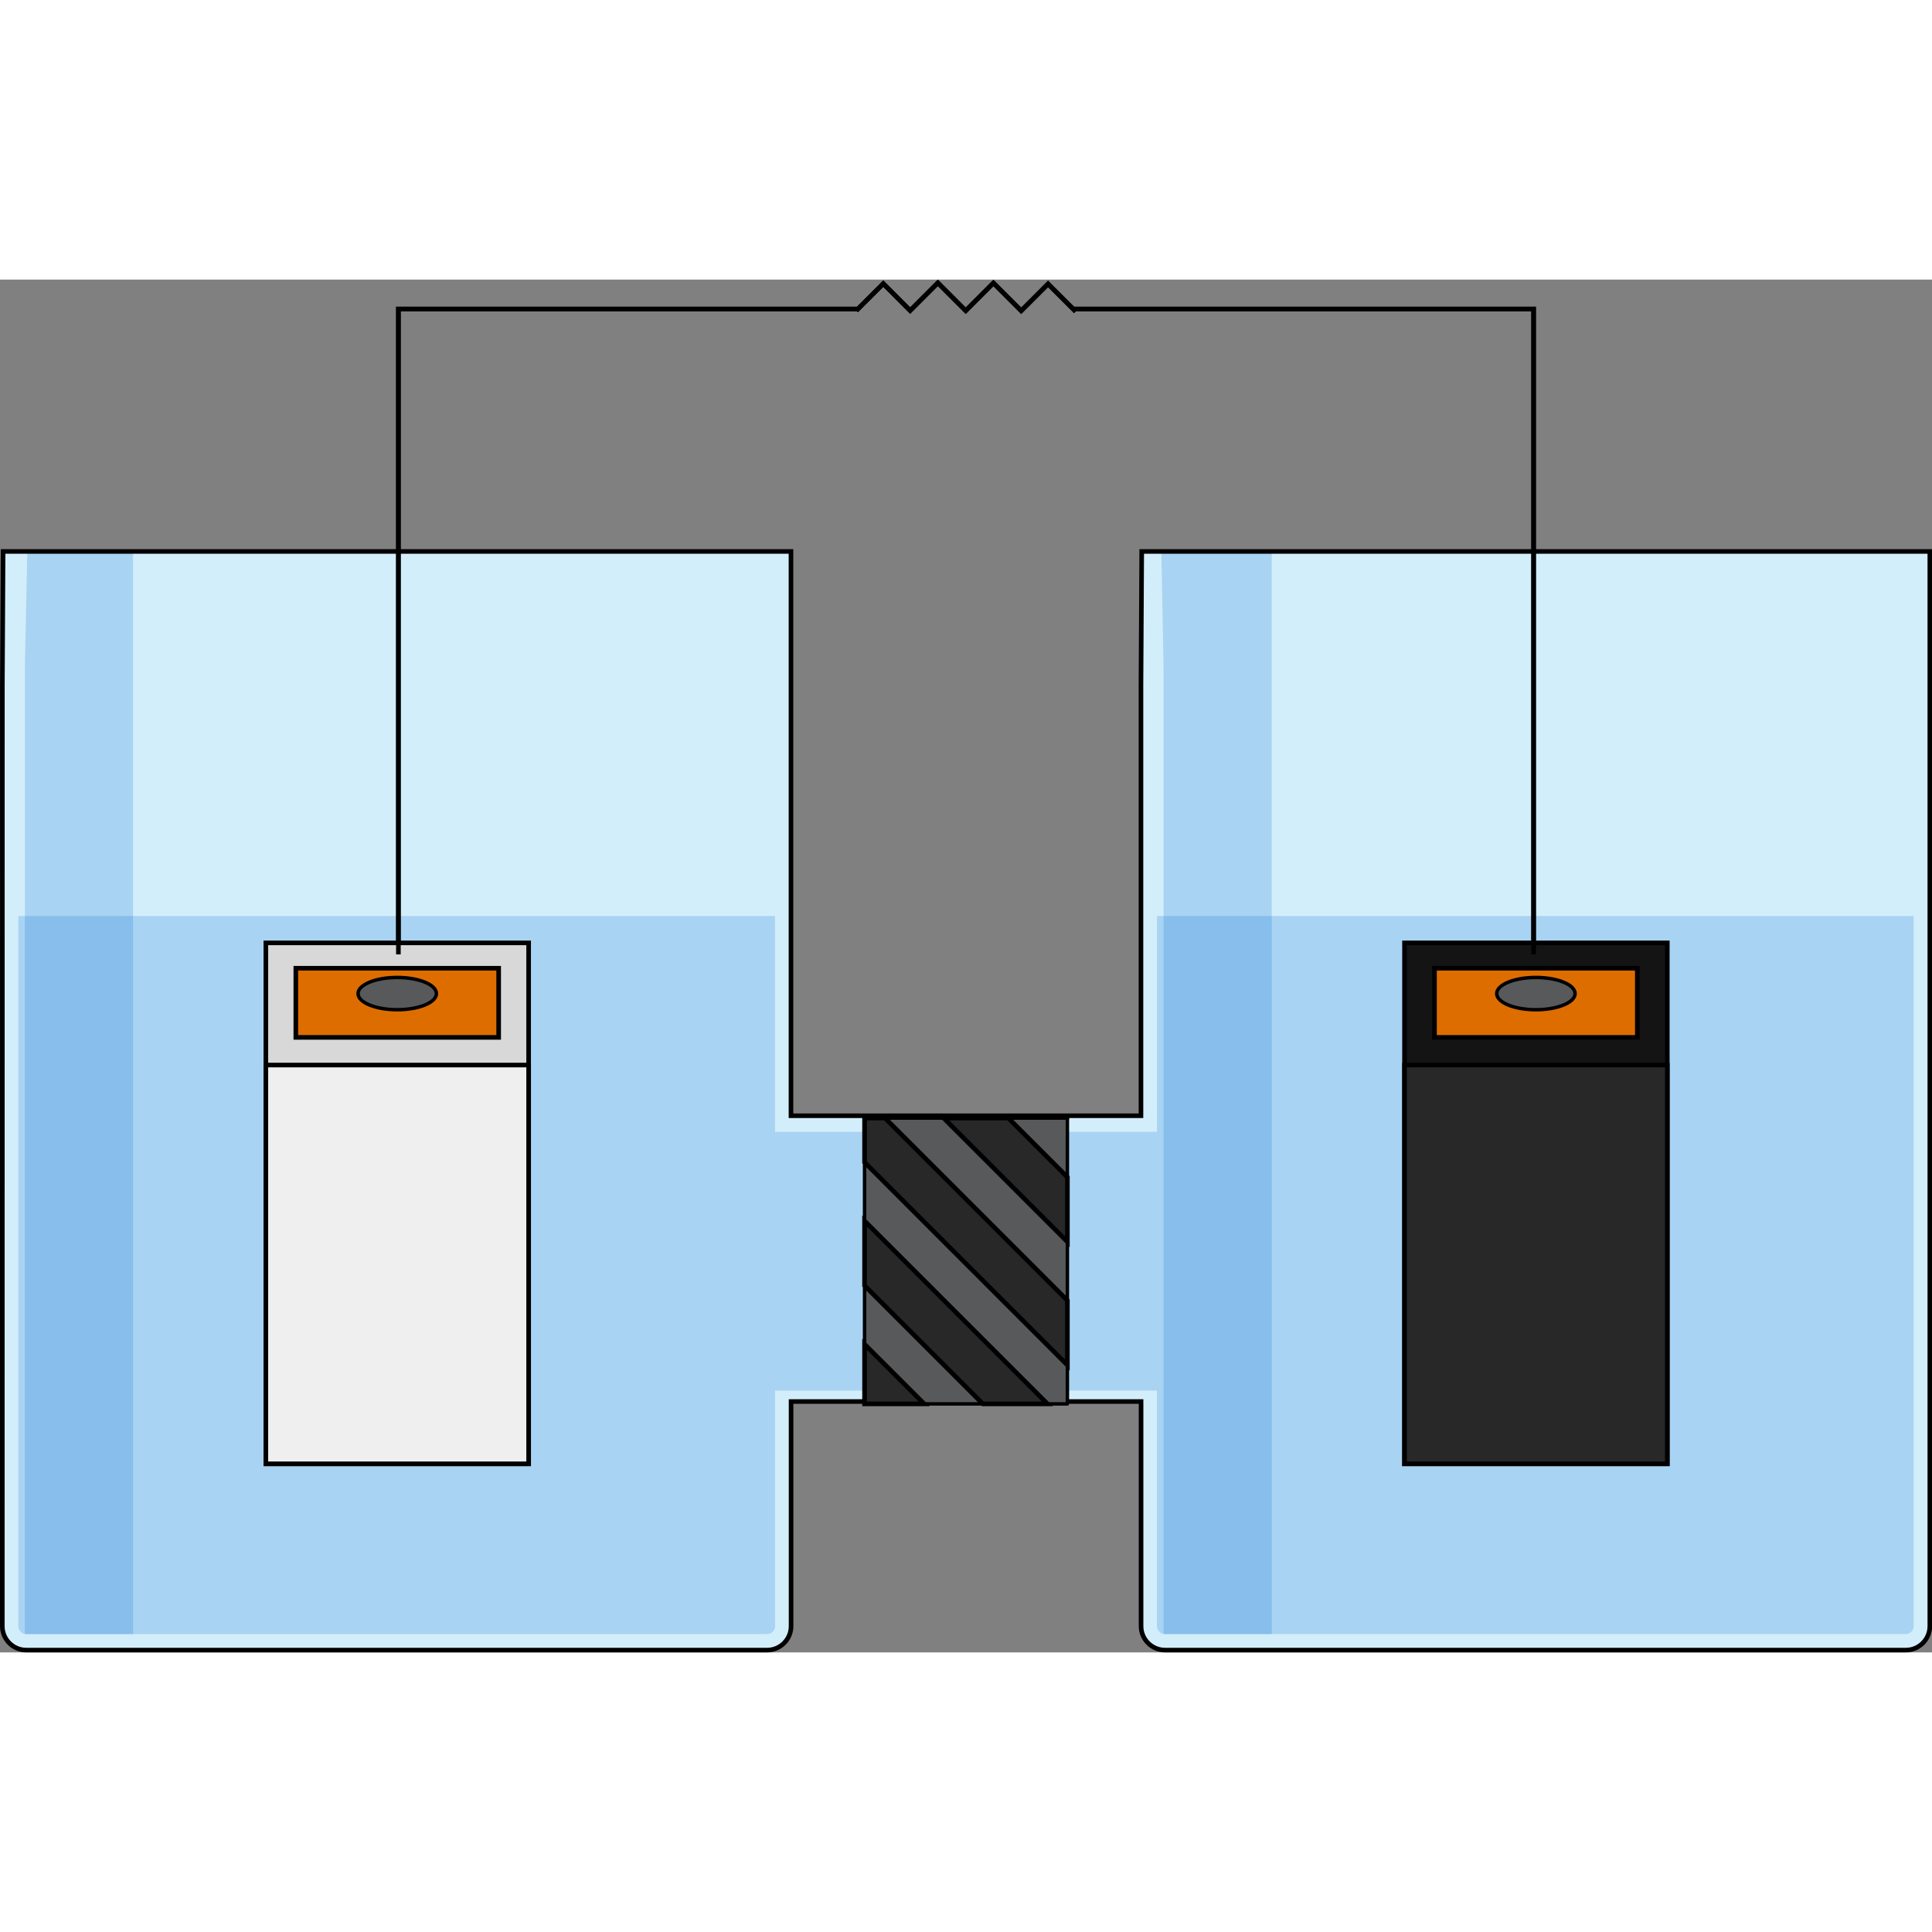
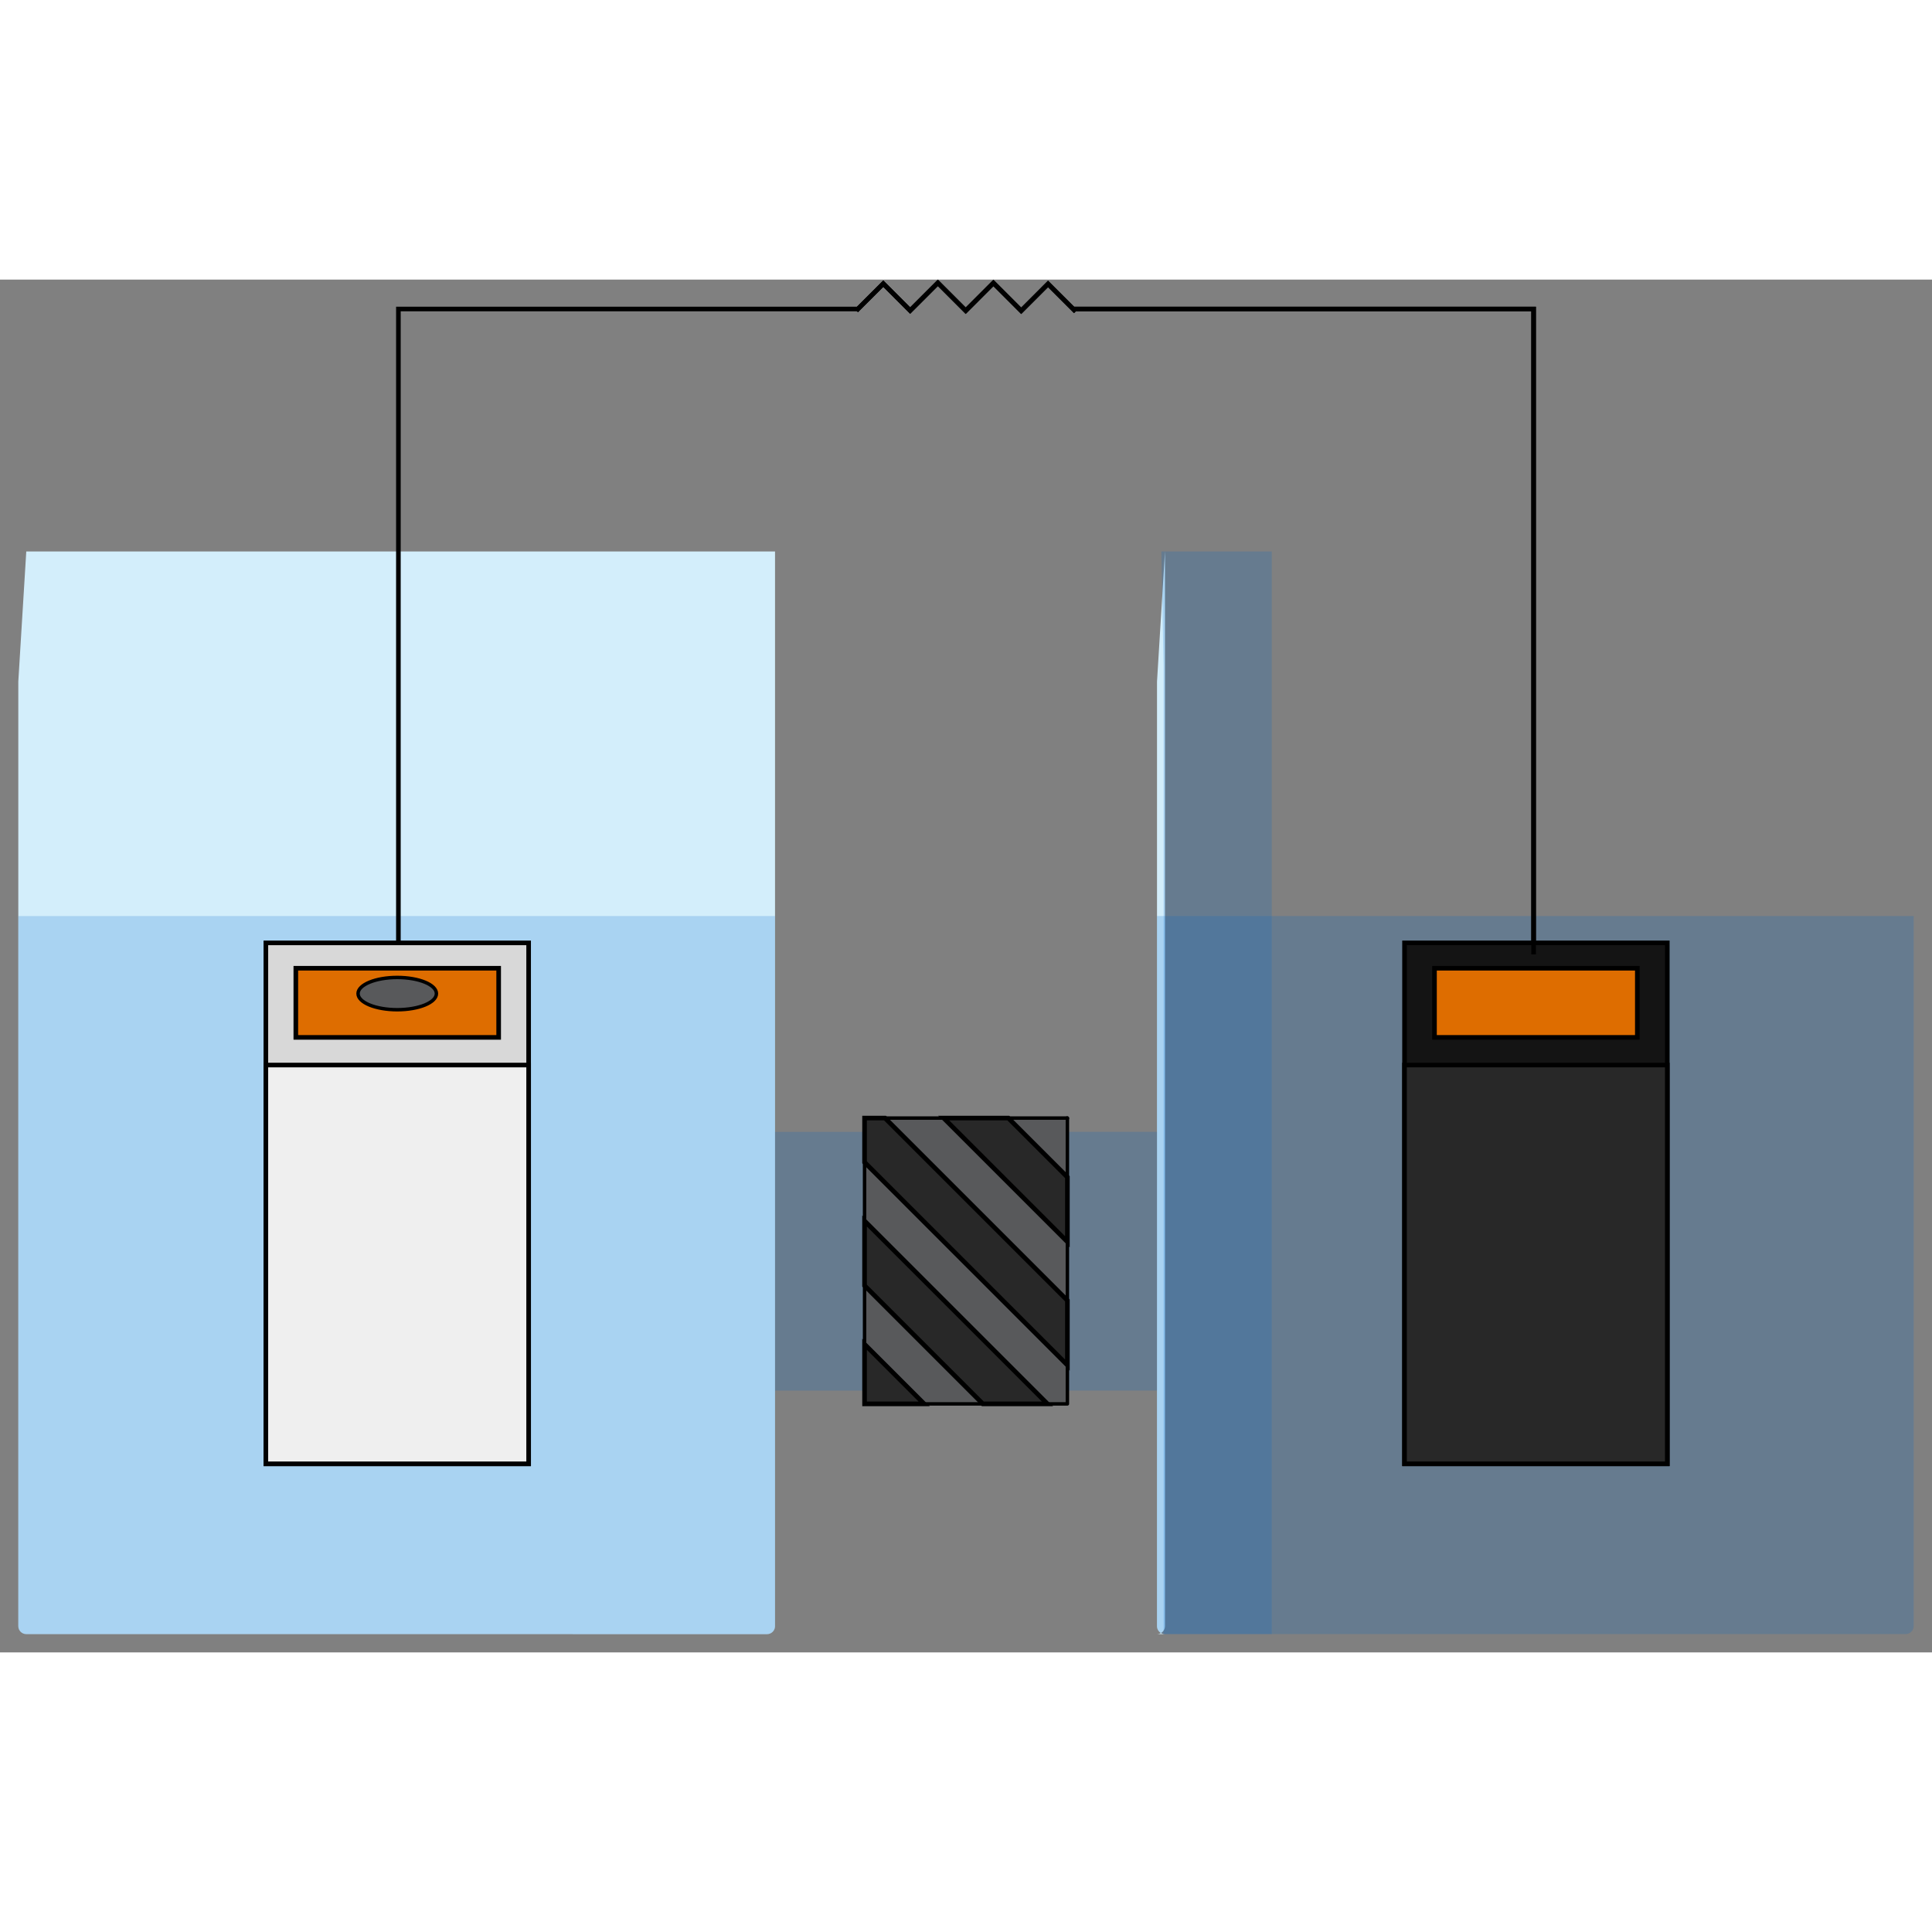
<svg xmlns="http://www.w3.org/2000/svg" version="1.1" id="Layer_1" width="800px" height="800px" viewBox="0 0 419.09 297.79" enable-background="new 0 0 419.09 297.79" xml:space="preserve">
  <rect x="0" y="0" width="419.09" height="297.79" fill="#808080" stroke="none" />
  <g>
-     <path fill="#D3EEFB" d="M258.76,58.97h-11.1l-0.16,28.85l0,93.56h-75.92V58.97H11.76H0.67L0.51,87.82L0.5,292.09   c0,2.87,2.33,5.2,5.2,5.2h160.7c2.87,0,5.2-2.33,5.2-5.2v-48.72h75.92l0,48.72c0,2.87,2.33,5.2,5.2,5.2h160.7   c2.87,0,5.2-2.33,5.2-5.2V58.97H258.76z" />
    <path fill="#D3EEFB" d="M5.7,293.82c-0.96,0-1.73-0.78-1.73-1.73L3.97,87.18l1.73-28.21h162.42v233.13c0,0.95-0.78,1.73-1.73,1.73   L5.7,293.82L5.7,293.82z" />
    <path opacity="0.2" fill="#006AD1" enable-background="new    " d="M168.12,184.88v-46.82H3.97l0,81.38l0,20.94c0,0,0,0,0,0   l0,51.71c0,0.95,0.78,1.73,1.73,1.73h160.7c0.96,0,1.73-0.78,1.73-1.73V241h39.38c1.2,0,2.17-0.28,2.17-0.62v-55.5H168.12z" />
-     <polygon opacity="0.2" fill="#006AD1" enable-background="new    " points="5.4,293.82 28.87,293.82 28.87,58.97 5.92,58.97    5.4,83.91  " />
-     <path fill="#D3EEFB" d="M252.7,293.82c-0.96,0-1.73-0.78-1.73-1.73l0.01-204.92l1.73-28.21h162.42v233.13   c0,0.95-0.78,1.73-1.73,1.73L252.7,293.82L252.7,293.82z" />
+     <path fill="#D3EEFB" d="M252.7,293.82c-0.96,0-1.73-0.78-1.73-1.73l0.01-204.92l1.73-28.21v233.13   c0,0.95-0.78,1.73-1.73,1.73L252.7,293.82L252.7,293.82z" />
    <path opacity="0.2" fill="#006AD1" enable-background="new    " d="M250.97,138.05l0,46.82h-43l-0.01,55.5   c0,0.34,0.97,0.62,2.17,0.62h40.83l0,51.09c0,0.95,0.78,1.73,1.73,1.73h160.7c0.96,0,1.73-0.78,1.73-1.73V138.05H250.97z" />
    <polygon opacity="0.2" fill="#006AD1" enable-background="new    " points="252.4,293.82 275.87,293.82 275.87,58.97 251.92,58.97    252.4,83.91  " />
-     <path fill="none" stroke="#000000" stroke-miterlimit="10" d="M258.76,58.97h-11.1l-0.16,28.85l0,93.56h-75.92V58.97H11.76H0.67   L0.51,87.82L0.5,292.09c0,2.87,2.33,5.2,5.2,5.2h160.7c2.87,0,5.2-2.33,5.2-5.2v-48.72h75.92l0,48.72c0,2.87,2.33,5.2,5.2,5.2   h160.7c2.87,0,5.2-2.33,5.2-5.2V58.97H258.76z" />
    <g>
      <rect x="187.54" y="181.88" fill="#58595B" stroke="#000000" stroke-width="0.75" stroke-linecap="round" stroke-linejoin="round" stroke-miterlimit="10" width="44" height="62" />
      <g>
        <polygon fill="#58595B" stroke="#000000" stroke-width="0.75" stroke-linecap="round" stroke-linejoin="round" stroke-miterlimit="10" points="     231.54,181.97 231.54,181.88 231.45,181.88    " />
      </g>
      <polygon fill="#282828" stroke="#000000" stroke-miterlimit="10" points="187.54,204.2 187.54,218.22 213.2,243.88 227.22,243.88       " />
      <polygon fill="#282828" stroke="#000000" stroke-miterlimit="10" points="187.54,230.95 187.54,243.88 200.47,243.88   " />
      <polygon fill="#282828" stroke="#000000" stroke-miterlimit="10" points="191.97,181.88 187.54,181.88 187.54,191.47     231.54,235.47 231.54,221.45   " />
      <polygon fill="#282828" stroke="#000000" stroke-miterlimit="10" points="218.72,181.88 204.7,181.88 231.54,208.72 231.54,194.7       " />
    </g>
    <g>
      <polygon points="333.17,146.38 332.17,146.38 332.17,6.88 232.78,6.88 232.78,5.88 333.17,5.88   " />
    </g>
    <g>
      <polygon points="86.92,146.38 85.92,146.38 85.92,5.88 186.33,5.88 186.33,6.88 86.92,6.88   " />
    </g>
    <g>
      <rect x="57.67" y="143.88" fill="#D8D8D8" stroke="#000000" stroke-miterlimit="10" width="57" height="113" />
      <rect x="57.67" y="170.38" fill="#EFEFEF" stroke="#000000" stroke-miterlimit="10" width="57" height="86.5" />
      <rect x="64.17" y="149.38" fill="#DE6D00" stroke="#000000" stroke-miterlimit="10" width="44" height="15" />
      <ellipse fill="#58595B" stroke="#000000" stroke-width="0.75" stroke-linecap="round" stroke-linejoin="round" stroke-miterlimit="10" cx="86.17" cy="154.88" rx="8.5" ry="3.5" />
    </g>
    <g>
      <rect x="304.67" y="143.88" fill="#141414" stroke="#000000" stroke-miterlimit="10" width="57" height="113" />
      <rect x="304.67" y="170.38" fill="#282828" stroke="#000000" stroke-miterlimit="10" width="57" height="86.5" />
      <rect x="311.17" y="149.38" fill="#DE6D00" stroke="#000000" stroke-miterlimit="10" width="44" height="15" />
-       <ellipse fill="#58595B" stroke="#000000" stroke-width="0.75" stroke-linecap="round" stroke-linejoin="round" stroke-miterlimit="10" cx="333.17" cy="154.88" rx="8.5" ry="3.5" />
    </g>
    <g>
      <polygon points="221.52,7.47 215.49,1.44 209.48,7.45 203.44,1.41 197.43,7.42 191.6,1.59 186.11,7.07 185.41,6.36 191.6,0.18     197.43,6.01 203.44,0 209.48,6.04 215.49,0.03 221.52,6.06 227.34,0.23 233.68,6.57 232.97,7.28 227.34,1.65   " />
    </g>
    <polyline fill="none" stroke="#000000" stroke-miterlimit="10" points="232.78,6.38 332.67,6.38 332.67,146.38  " />
-     <polyline fill="none" stroke="#000000" stroke-miterlimit="10" points="86.42,146.38 86.42,6.38 186.33,6.38  " />
    <polyline fill="none" stroke="#000000" stroke-miterlimit="10" points="185.76,6.72 191.6,0.88 197.43,6.72 203.44,0.71    209.48,6.75 215.49,0.73 221.52,6.76 227.34,0.94 233.33,6.92  " />
  </g>
</svg>